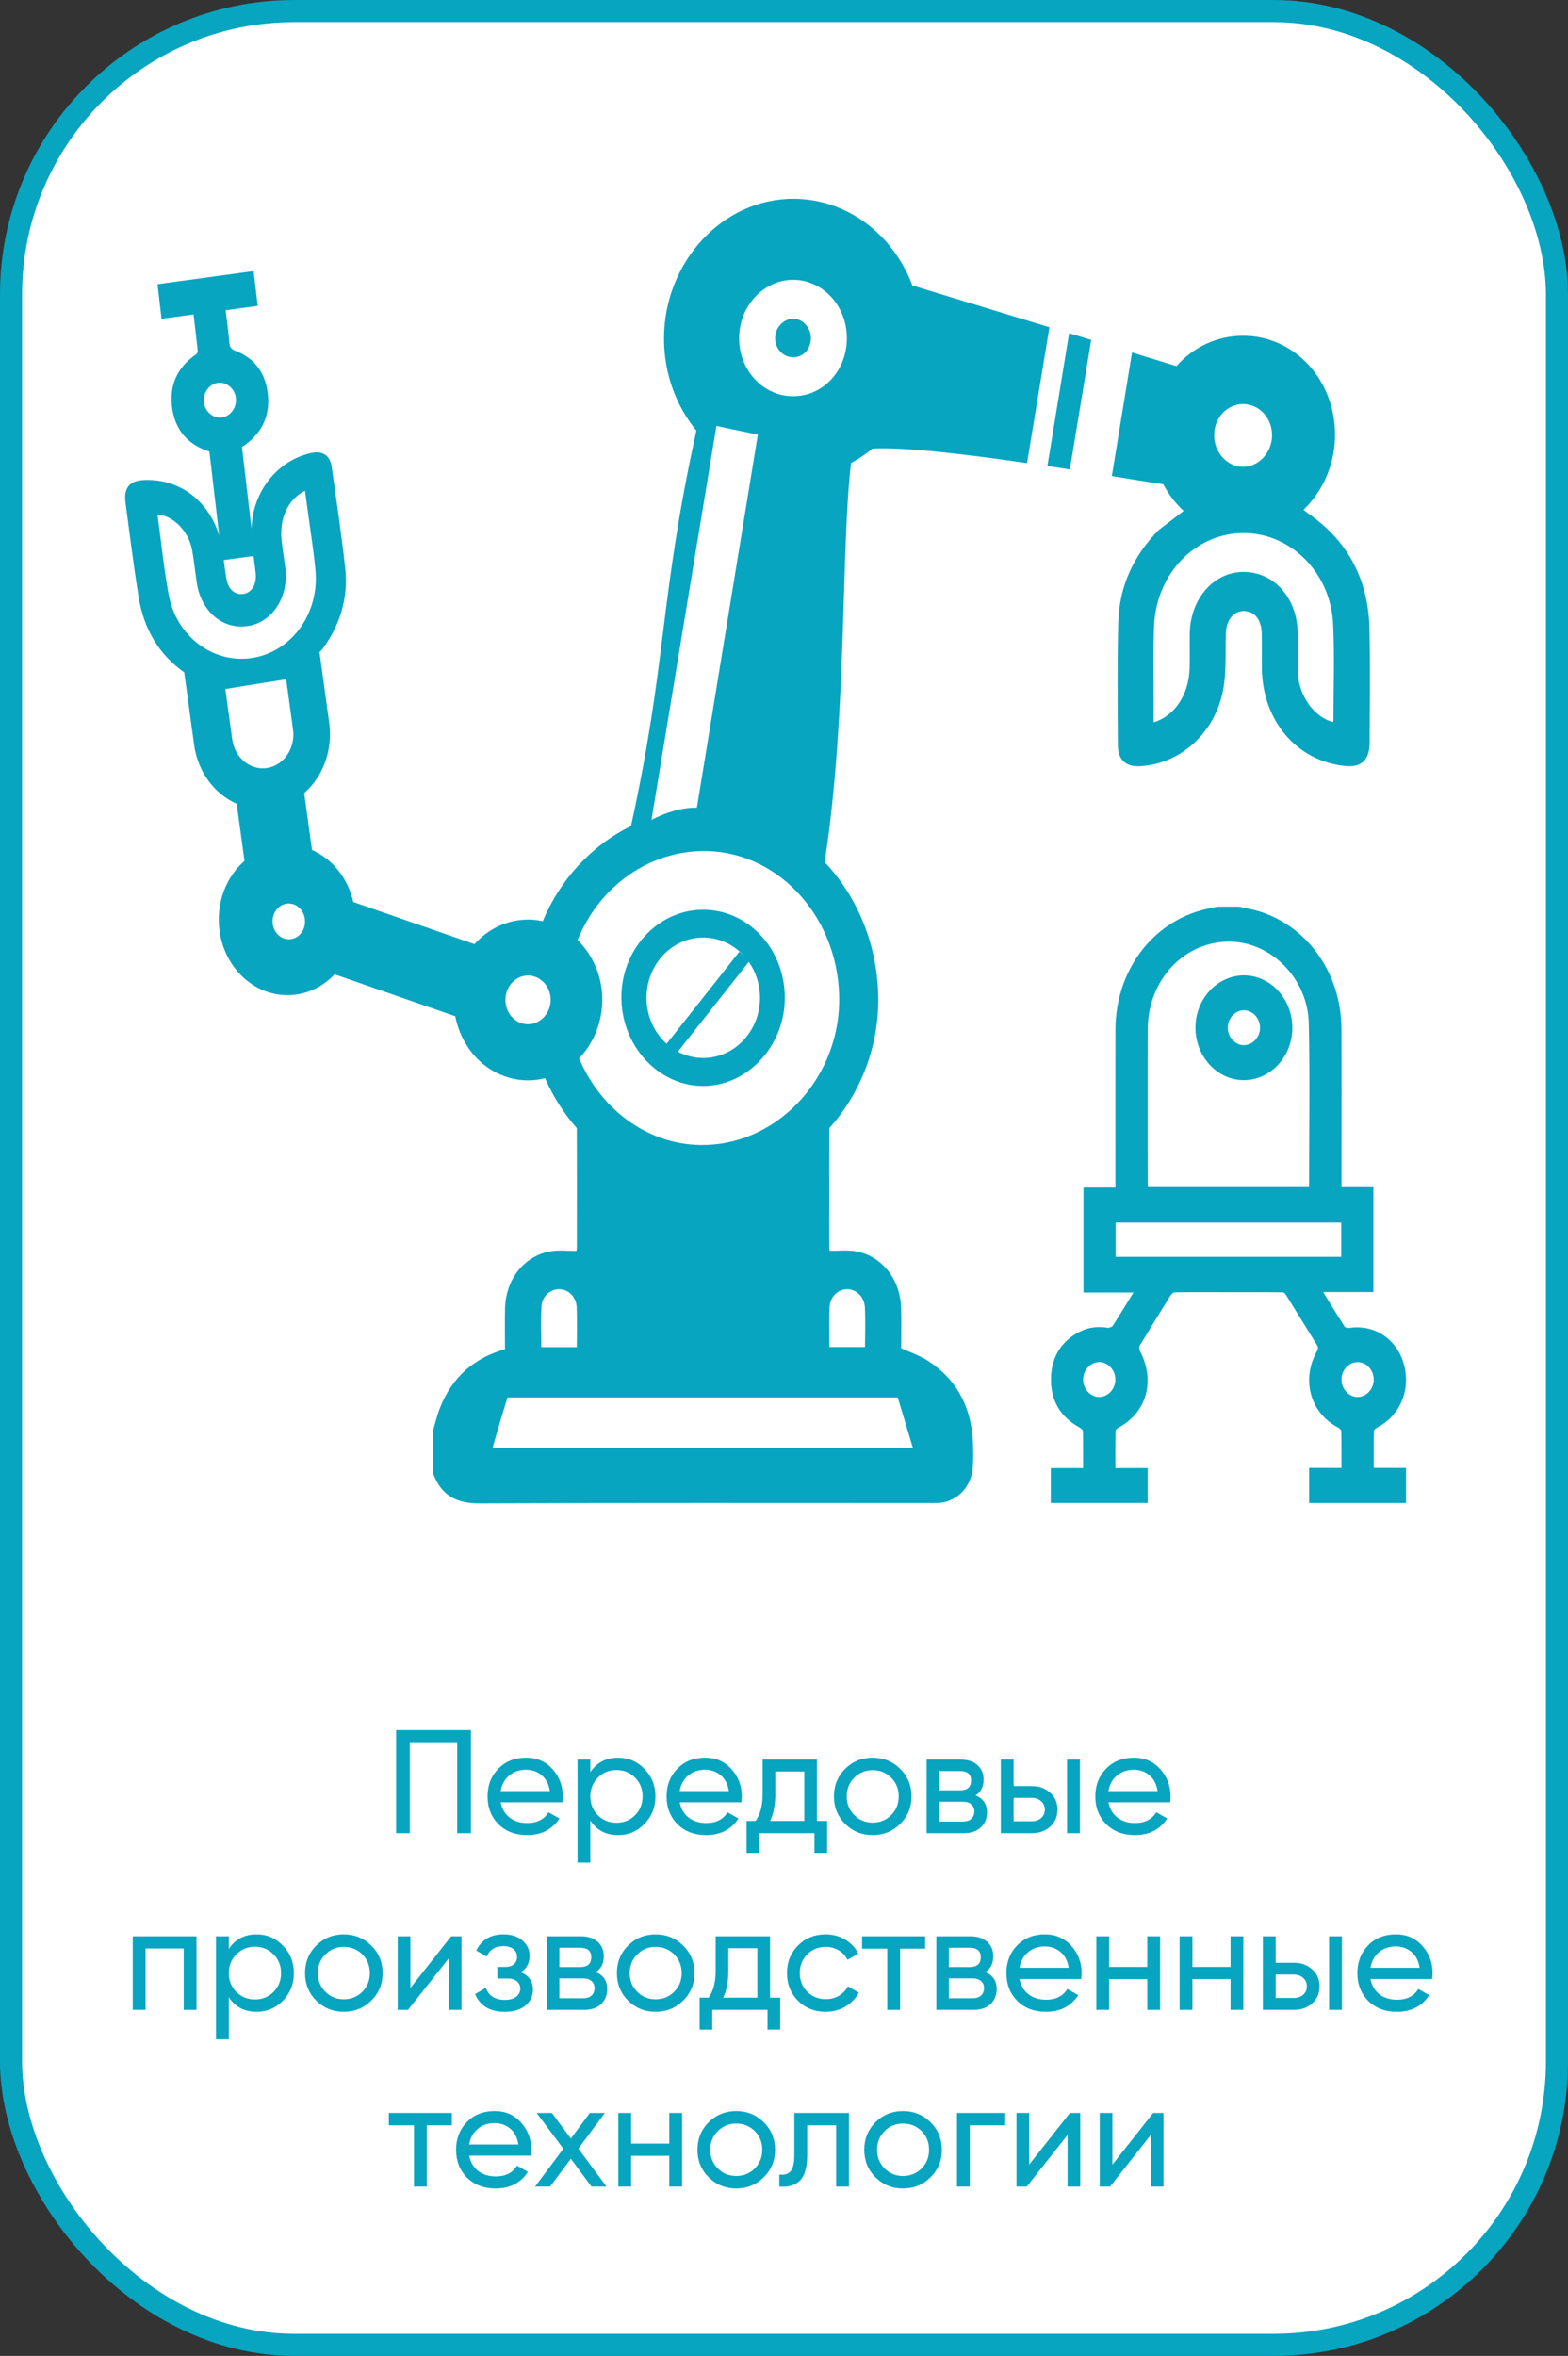
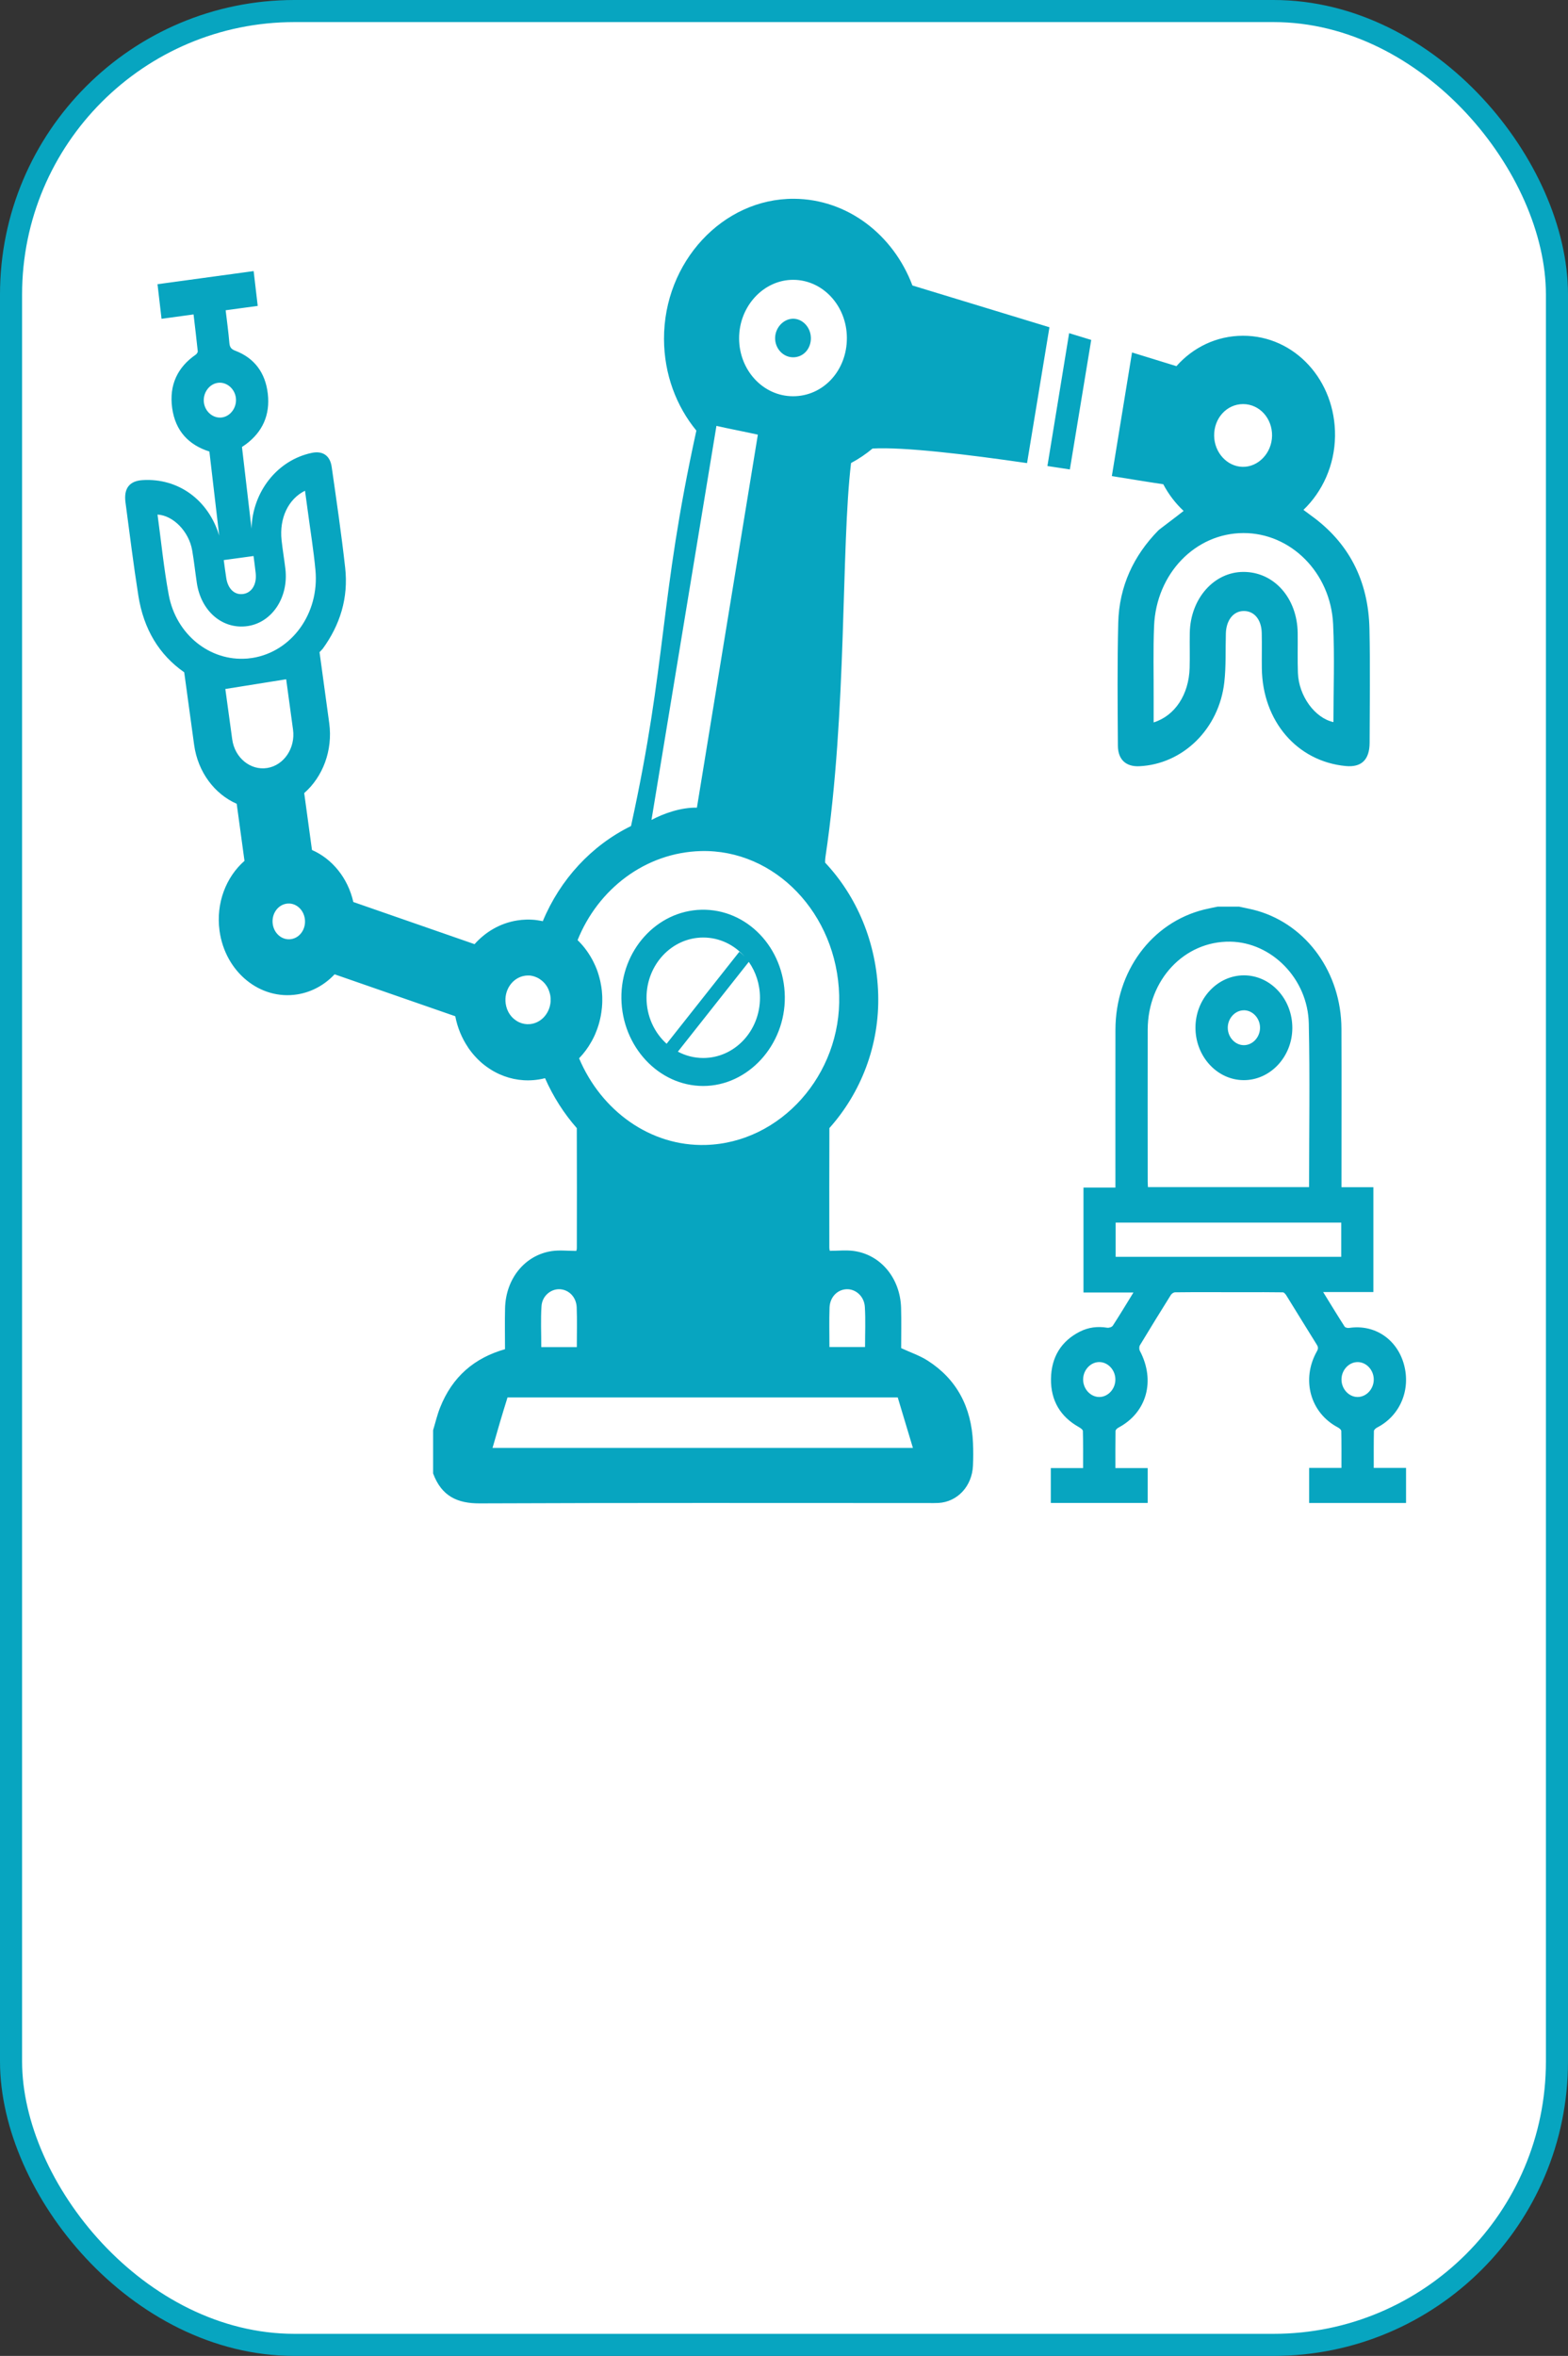
<svg xmlns="http://www.w3.org/2000/svg" width="213" height="320" viewBox="0 0 213 320" fill="none">
  <rect x="0" y="0" width="213" height="320" fill="#333333" stroke="none" />
  <rect x="1.5" y="1.5" width="210" height="317" rx="38.5" fill="white" stroke="#07A5C0" stroke-width="3" />
-   <path d="M63.969 235V249H62.109V236.76H55.669V249H53.809V235H63.969ZM68.013 244.8C68.186 245.693 68.593 246.387 69.233 246.88C69.886 247.373 70.686 247.62 71.633 247.62C72.953 247.62 73.913 247.133 74.513 246.16L75.993 247C75.019 248.507 73.553 249.26 71.593 249.26C70.006 249.26 68.713 248.767 67.713 247.78C66.726 246.78 66.233 245.52 66.233 244C66.233 242.493 66.719 241.24 67.693 240.24C68.666 239.24 69.926 238.74 71.473 238.74C72.939 238.74 74.133 239.26 75.053 240.3C75.986 241.327 76.453 242.567 76.453 244.02C76.453 244.273 76.433 244.533 76.393 244.8H68.013ZM71.473 240.38C70.539 240.38 69.766 240.647 69.153 241.18C68.539 241.7 68.159 242.4 68.013 243.28H74.693C74.546 242.333 74.173 241.613 73.573 241.12C72.973 240.627 72.273 240.38 71.473 240.38ZM83.973 238.74C85.373 238.74 86.566 239.253 87.553 240.28C88.54 241.293 89.033 242.533 89.033 244C89.033 245.467 88.54 246.713 87.553 247.74C86.566 248.753 85.373 249.26 83.973 249.26C82.32 249.26 81.059 248.6 80.193 247.28V253H78.453V239H80.193V240.72C81.059 239.4 82.32 238.74 83.973 238.74ZM83.753 247.58C84.753 247.58 85.593 247.24 86.273 246.56C86.953 245.867 87.293 245.013 87.293 244C87.293 242.987 86.953 242.14 86.273 241.46C85.593 240.767 84.753 240.42 83.753 240.42C82.74 240.42 81.893 240.767 81.213 241.46C80.533 242.14 80.193 242.987 80.193 244C80.193 245.013 80.533 245.867 81.213 246.56C81.893 247.24 82.74 247.58 83.753 247.58ZM92.329 244.8C92.502 245.693 92.909 246.387 93.549 246.88C94.202 247.373 95.002 247.62 95.949 247.62C97.269 247.62 98.229 247.133 98.829 246.16L100.309 247C99.336 248.507 97.869 249.26 95.909 249.26C94.322 249.26 93.029 248.767 92.029 247.78C91.042 246.78 90.549 245.52 90.549 244C90.549 242.493 91.036 241.24 92.009 240.24C92.982 239.24 94.242 238.74 95.789 238.74C97.256 238.74 98.449 239.26 99.369 240.3C100.302 241.327 100.769 242.567 100.769 244.02C100.769 244.273 100.749 244.533 100.709 244.8H92.329ZM95.789 240.38C94.856 240.38 94.082 240.647 93.469 241.18C92.856 241.7 92.476 242.4 92.329 243.28H99.009C98.862 242.333 98.489 241.613 97.889 241.12C97.289 240.627 96.589 240.38 95.789 240.38ZM110.979 247.34H112.359V251.68H110.639V249H103.139V251.68H101.419V247.34H102.639C103.279 246.46 103.599 245.227 103.599 243.64V239H110.979V247.34ZM104.619 247.34H109.259V240.62H105.319V243.64C105.319 245.133 105.085 246.367 104.619 247.34ZM122.283 247.74C121.257 248.753 120.01 249.26 118.543 249.26C117.077 249.26 115.83 248.753 114.803 247.74C113.79 246.727 113.283 245.48 113.283 244C113.283 242.52 113.79 241.273 114.803 240.26C115.83 239.247 117.077 238.74 118.543 238.74C120.01 238.74 121.257 239.247 122.283 240.26C123.31 241.273 123.823 242.52 123.823 244C123.823 245.48 123.31 246.727 122.283 247.74ZM118.543 247.56C119.543 247.56 120.383 247.22 121.063 246.54C121.743 245.86 122.083 245.013 122.083 244C122.083 242.987 121.743 242.14 121.063 241.46C120.383 240.78 119.543 240.44 118.543 240.44C117.557 240.44 116.723 240.78 116.043 241.46C115.363 242.14 115.023 242.987 115.023 244C115.023 245.013 115.363 245.86 116.043 246.54C116.723 247.22 117.557 247.56 118.543 247.56ZM132.535 243.86C133.561 244.287 134.075 245.06 134.075 246.18C134.075 247.007 133.795 247.687 133.235 248.22C132.688 248.74 131.901 249 130.875 249H125.875V239H130.475C131.475 239 132.248 239.253 132.795 239.76C133.341 240.253 133.615 240.907 133.615 241.72C133.615 242.68 133.255 243.393 132.535 243.86ZM130.395 240.56H127.575V243.18H130.395C131.408 243.18 131.915 242.733 131.915 241.84C131.915 240.987 131.408 240.56 130.395 240.56ZM130.775 247.42C131.281 247.42 131.668 247.3 131.935 247.06C132.215 246.82 132.355 246.48 132.355 246.04C132.355 245.627 132.215 245.307 131.935 245.08C131.668 244.84 131.281 244.72 130.775 244.72H127.575V247.42H130.775ZM140.173 242.6C141.173 242.6 141.999 242.9 142.653 243.5C143.319 244.087 143.653 244.853 143.653 245.8C143.653 246.747 143.319 247.52 142.653 248.12C141.999 248.707 141.173 249 140.173 249H135.953V239H137.693V242.6H140.173ZM144.953 239H146.693V249H144.953V239ZM140.173 247.38C140.666 247.38 141.079 247.24 141.413 246.96C141.759 246.667 141.933 246.28 141.933 245.8C141.933 245.32 141.759 244.933 141.413 244.64C141.079 244.347 140.666 244.2 140.173 244.2H137.693V247.38H140.173ZM150.571 244.8C150.745 245.693 151.151 246.387 151.791 246.88C152.445 247.373 153.245 247.62 154.191 247.62C155.511 247.62 156.471 247.133 157.071 246.16L158.551 247C157.578 248.507 156.111 249.26 154.151 249.26C152.565 249.26 151.271 248.767 150.271 247.78C149.285 246.78 148.791 245.52 148.791 244C148.791 242.493 149.278 241.24 150.251 240.24C151.225 239.24 152.485 238.74 154.031 238.74C155.498 238.74 156.691 239.26 157.611 240.3C158.545 241.327 159.011 242.567 159.011 244.02C159.011 244.273 158.991 244.533 158.951 244.8H150.571ZM154.031 240.38C153.098 240.38 152.325 240.647 151.711 241.18C151.098 241.7 150.718 242.4 150.571 243.28H157.251C157.105 242.333 156.731 241.613 156.131 241.12C155.531 240.627 154.831 240.38 154.031 240.38ZM26.693 263V273H24.953V264.66H19.773V273H18.033V263H26.693ZM34.861 262.74C36.261 262.74 37.455 263.253 38.441 264.28C39.428 265.293 39.922 266.533 39.922 268C39.922 269.467 39.428 270.713 38.441 271.74C37.455 272.753 36.261 273.26 34.861 273.26C33.208 273.26 31.948 272.6 31.081 271.28V277H29.341V263H31.081V264.72C31.948 263.4 33.208 262.74 34.861 262.74ZM34.642 271.58C35.642 271.58 36.481 271.24 37.161 270.56C37.842 269.867 38.181 269.013 38.181 268C38.181 266.987 37.842 266.14 37.161 265.46C36.481 264.767 35.642 264.42 34.642 264.42C33.628 264.42 32.782 264.767 32.102 265.46C31.422 266.14 31.081 266.987 31.081 268C31.081 269.013 31.422 269.867 32.102 270.56C32.782 271.24 33.628 271.58 34.642 271.58ZM50.438 271.74C49.411 272.753 48.164 273.26 46.698 273.26C45.231 273.26 43.984 272.753 42.958 271.74C41.944 270.727 41.438 269.48 41.438 268C41.438 266.52 41.944 265.273 42.958 264.26C43.984 263.247 45.231 262.74 46.698 262.74C48.164 262.74 49.411 263.247 50.438 264.26C51.464 265.273 51.978 266.52 51.978 268C51.978 269.48 51.464 270.727 50.438 271.74ZM46.698 271.56C47.698 271.56 48.538 271.22 49.218 270.54C49.898 269.86 50.238 269.013 50.238 268C50.238 266.987 49.898 266.14 49.218 265.46C48.538 264.78 47.698 264.44 46.698 264.44C45.711 264.44 44.878 264.78 44.198 265.46C43.518 266.14 43.178 266.987 43.178 268C43.178 269.013 43.518 269.86 44.198 270.54C44.878 271.22 45.711 271.56 46.698 271.56ZM61.289 263H62.689V273H60.969V265.98L55.429 273H54.029V263H55.749V270.02L61.289 263ZM70.738 267.88C71.844 268.333 72.398 269.127 72.398 270.26C72.398 271.1 72.064 271.813 71.398 272.4C70.731 272.973 69.784 273.26 68.558 273.26C66.558 273.26 65.218 272.46 64.538 270.86L65.998 270C66.384 271.093 67.244 271.64 68.578 271.64C69.244 271.64 69.758 271.5 70.118 271.22C70.491 270.927 70.678 270.553 70.678 270.1C70.678 269.7 70.524 269.373 70.218 269.12C69.924 268.867 69.524 268.74 69.018 268.74H67.558V267.16H68.638C69.144 267.16 69.538 267.04 69.818 266.8C70.098 266.547 70.238 266.207 70.238 265.78C70.238 265.353 70.071 265.007 69.738 264.74C69.418 264.473 68.971 264.34 68.398 264.34C67.278 264.34 66.518 264.813 66.118 265.76L64.698 264.94C65.404 263.473 66.638 262.74 68.398 262.74C69.491 262.74 70.351 263.02 70.978 263.58C71.618 264.14 71.938 264.827 71.938 265.64C71.938 266.653 71.538 267.4 70.738 267.88ZM80.943 267.86C81.97 268.287 82.483 269.06 82.483 270.18C82.483 271.007 82.203 271.687 81.643 272.22C81.096 272.74 80.31 273 79.283 273H74.283V263H78.883C79.883 263 80.656 263.253 81.203 263.76C81.75 264.253 82.023 264.907 82.023 265.72C82.023 266.68 81.663 267.393 80.943 267.86ZM78.803 264.56H75.983V267.18H78.803C79.816 267.18 80.323 266.733 80.323 265.84C80.323 264.987 79.816 264.56 78.803 264.56ZM79.183 271.42C79.69 271.42 80.076 271.3 80.343 271.06C80.623 270.82 80.763 270.48 80.763 270.04C80.763 269.627 80.623 269.307 80.343 269.08C80.076 268.84 79.69 268.72 79.183 268.72H75.983V271.42H79.183ZM92.801 271.74C91.774 272.753 90.528 273.26 89.061 273.26C87.594 273.26 86.348 272.753 85.321 271.74C84.308 270.727 83.801 269.48 83.801 268C83.801 266.52 84.308 265.273 85.321 264.26C86.348 263.247 87.594 262.74 89.061 262.74C90.528 262.74 91.774 263.247 92.801 264.26C93.828 265.273 94.341 266.52 94.341 268C94.341 269.48 93.828 270.727 92.801 271.74ZM89.061 271.56C90.061 271.56 90.901 271.22 91.581 270.54C92.261 269.86 92.601 269.013 92.601 268C92.601 266.987 92.261 266.14 91.581 265.46C90.901 264.78 90.061 264.44 89.061 264.44C88.074 264.44 87.241 264.78 86.561 265.46C85.881 266.14 85.541 266.987 85.541 268C85.541 269.013 85.881 269.86 86.561 270.54C87.241 271.22 88.074 271.56 89.061 271.56ZM104.602 271.34H105.982V275.68H104.262V273H96.762V275.68H95.042V271.34H96.262C96.902 270.46 97.222 269.227 97.222 267.64V263H104.602V271.34ZM98.242 271.34H102.882V264.62H98.942V267.64C98.942 269.133 98.708 270.367 98.242 271.34ZM112.166 273.26C110.66 273.26 109.406 272.76 108.406 271.76C107.406 270.747 106.906 269.493 106.906 268C106.906 266.507 107.406 265.26 108.406 264.26C109.406 263.247 110.66 262.74 112.166 262.74C113.153 262.74 114.04 262.98 114.826 263.46C115.613 263.927 116.2 264.56 116.586 265.36L115.126 266.2C114.873 265.667 114.48 265.24 113.946 264.92C113.426 264.6 112.833 264.44 112.166 264.44C111.166 264.44 110.326 264.78 109.646 265.46C108.98 266.14 108.646 266.987 108.646 268C108.646 269 108.98 269.84 109.646 270.52C110.326 271.2 111.166 271.54 112.166 271.54C112.833 271.54 113.433 271.387 113.966 271.08C114.5 270.76 114.906 270.333 115.186 269.8L116.666 270.66C116.24 271.447 115.626 272.08 114.826 272.56C114.026 273.027 113.14 273.26 112.166 273.26ZM125.668 263V264.68H122.268V273H120.528V264.68H117.108V263H125.668ZM133.853 267.86C134.88 268.287 135.393 269.06 135.393 270.18C135.393 271.007 135.113 271.687 134.553 272.22C134.006 272.74 133.22 273 132.193 273H127.193V263H131.793C132.793 263 133.566 263.253 134.113 263.76C134.66 264.253 134.933 264.907 134.933 265.72C134.933 266.68 134.573 267.393 133.853 267.86ZM131.713 264.56H128.893V267.18H131.713C132.726 267.18 133.233 266.733 133.233 265.84C133.233 264.987 132.726 264.56 131.713 264.56ZM132.093 271.42C132.6 271.42 132.986 271.3 133.253 271.06C133.533 270.82 133.673 270.48 133.673 270.04C133.673 269.627 133.533 269.307 133.253 269.08C132.986 268.84 132.6 268.72 132.093 268.72H128.893V271.42H132.093ZM138.491 268.8C138.665 269.693 139.071 270.387 139.711 270.88C140.365 271.373 141.165 271.62 142.111 271.62C143.431 271.62 144.391 271.133 144.991 270.16L146.471 271C145.498 272.507 144.031 273.26 142.071 273.26C140.485 273.26 139.191 272.767 138.191 271.78C137.205 270.78 136.711 269.52 136.711 268C136.711 266.493 137.198 265.24 138.171 264.24C139.145 263.24 140.405 262.74 141.951 262.74C143.418 262.74 144.611 263.26 145.531 264.3C146.465 265.327 146.931 266.567 146.931 268.02C146.931 268.273 146.911 268.533 146.871 268.8H138.491ZM141.951 264.38C141.018 264.38 140.245 264.647 139.631 265.18C139.018 265.7 138.638 266.4 138.491 267.28H145.171C145.025 266.333 144.651 265.613 144.051 265.12C143.451 264.627 142.751 264.38 141.951 264.38ZM155.851 263H157.591V273H155.851V268.82H150.671V273H148.931V263H150.671V267.16H155.851V263ZM167.16 263H168.9V273H167.16V268.82H161.98V273H160.24V263H161.98V267.16H167.16V263ZM175.769 266.6C176.769 266.6 177.595 266.9 178.249 267.5C178.915 268.087 179.249 268.853 179.249 269.8C179.249 270.747 178.915 271.52 178.249 272.12C177.595 272.707 176.769 273 175.769 273H171.549V263H173.289V266.6H175.769ZM180.549 263H182.289V273H180.549V263ZM175.769 271.38C176.262 271.38 176.675 271.24 177.009 270.96C177.355 270.667 177.529 270.28 177.529 269.8C177.529 269.32 177.355 268.933 177.009 268.64C176.675 268.347 176.262 268.2 175.769 268.2H173.289V271.38H175.769ZM186.167 268.8C186.34 269.693 186.747 270.387 187.387 270.88C188.04 271.373 188.84 271.62 189.787 271.62C191.107 271.62 192.067 271.133 192.667 270.16L194.147 271C193.174 272.507 191.707 273.26 189.747 273.26C188.16 273.26 186.867 272.767 185.867 271.78C184.88 270.78 184.387 269.52 184.387 268C184.387 266.493 184.874 265.24 185.847 264.24C186.82 263.24 188.08 262.74 189.627 262.74C191.094 262.74 192.287 263.26 193.207 264.3C194.14 265.327 194.607 266.567 194.607 268.02C194.607 268.273 194.587 268.533 194.547 268.8H186.167ZM189.627 264.38C188.694 264.38 187.92 264.647 187.307 265.18C186.694 265.7 186.314 266.4 186.167 267.28H192.847C192.7 266.333 192.327 265.613 191.727 265.12C191.127 264.627 190.427 264.38 189.627 264.38ZM61.381 287V288.68H57.981V297H56.241V288.68H52.821V287H61.381ZM63.735 292.8C63.909 293.693 64.315 294.387 64.955 294.88C65.609 295.373 66.409 295.62 67.355 295.62C68.675 295.62 69.635 295.133 70.235 294.16L71.715 295C70.742 296.507 69.275 297.26 67.315 297.26C65.729 297.26 64.435 296.767 63.435 295.78C62.449 294.78 61.955 293.52 61.955 292C61.955 290.493 62.442 289.24 63.415 288.24C64.389 287.24 65.649 286.74 67.195 286.74C68.662 286.74 69.855 287.26 70.775 288.3C71.709 289.327 72.175 290.567 72.175 292.02C72.175 292.273 72.155 292.533 72.115 292.8H63.735ZM67.195 288.38C66.262 288.38 65.489 288.647 64.875 289.18C64.262 289.7 63.882 290.4 63.735 291.28H70.415C70.269 290.333 69.895 289.613 69.295 289.12C68.695 288.627 67.995 288.38 67.195 288.38ZM82.387 297H80.347L77.547 293.22L74.727 297H72.687L76.527 291.86L72.907 287H74.967L77.547 290.48L80.127 287H82.167L78.567 291.84L82.387 297ZM90.92 287H92.66V297H90.92V292.82H85.74V297H84V287H85.74V291.16H90.92V287ZM103.748 295.74C102.722 296.753 101.475 297.26 100.008 297.26C98.542 297.26 97.295 296.753 96.268 295.74C95.255 294.727 94.748 293.48 94.748 292C94.748 290.52 95.255 289.273 96.268 288.26C97.295 287.247 98.542 286.74 100.008 286.74C101.475 286.74 102.722 287.247 103.748 288.26C104.775 289.273 105.288 290.52 105.288 292C105.288 293.48 104.775 294.727 103.748 295.74ZM100.008 295.56C101.008 295.56 101.848 295.22 102.528 294.54C103.208 293.86 103.548 293.013 103.548 292C103.548 290.987 103.208 290.14 102.528 289.46C101.848 288.78 101.008 288.44 100.008 288.44C99.022 288.44 98.188 288.78 97.508 289.46C96.828 290.14 96.488 290.987 96.488 292C96.488 293.013 96.828 293.86 97.508 294.54C98.188 295.22 99.022 295.56 100.008 295.56ZM115.328 287V297H113.588V288.68H109.648V292.76C109.648 294.4 109.315 295.547 108.648 296.2C107.995 296.84 107.068 297.107 105.868 297V295.36C106.548 295.453 107.055 295.307 107.388 294.92C107.735 294.52 107.908 293.787 107.908 292.72V287H115.328ZM126.405 295.74C125.378 296.753 124.131 297.26 122.665 297.26C121.198 297.26 119.951 296.753 118.925 295.74C117.911 294.727 117.405 293.48 117.405 292C117.405 290.52 117.911 289.273 118.925 288.26C119.951 287.247 121.198 286.74 122.665 286.74C124.131 286.74 125.378 287.247 126.405 288.26C127.431 289.273 127.945 290.52 127.945 292C127.945 293.48 127.431 294.727 126.405 295.74ZM122.665 295.56C123.665 295.56 124.505 295.22 125.185 294.54C125.865 293.86 126.205 293.013 126.205 292C126.205 290.987 125.865 290.14 125.185 289.46C124.505 288.78 123.665 288.44 122.665 288.44C121.678 288.44 120.845 288.78 120.165 289.46C119.485 290.14 119.145 290.987 119.145 292C119.145 293.013 119.485 293.86 120.165 294.54C120.845 295.22 121.678 295.56 122.665 295.56ZM136.556 287V288.68H131.736V297H129.996V287H136.556ZM145.342 287H146.742V297H145.022V289.98L139.482 297H138.082V287H139.802V294.02L145.342 287ZM156.65 287H158.05V297H156.33V289.98L150.79 297H149.39V287H151.11V294.02L156.65 287Z" fill="#07A5C0" />
  <path fill-rule="evenodd" clip-rule="evenodd" d="M29.577 52.002C28.405 52.172 27.548 53.38 27.694 54.647C27.846 55.947 29 56.892 30.197 56.695C31.366 56.504 32.206 55.282 32.038 54.018C31.87 52.754 30.745 51.833 29.577 52.002ZM186.614 187.389C186.619 186.11 185.635 185.025 184.45 185.01C183.267 184.992 182.256 186.051 182.231 187.33C182.206 188.639 183.221 189.757 184.431 189.751C185.613 189.745 186.608 188.668 186.614 187.389ZM151.514 187.386C151.52 186.107 150.533 185.025 149.351 185.007C148.171 184.992 147.157 186.051 147.135 187.33C147.11 188.639 148.127 189.757 149.334 189.751C150.517 189.745 151.512 188.668 151.514 187.386ZM151.55 170.711H182.195V166.066H151.55V170.711V170.711ZM177.826 161.242C177.826 153.771 177.95 146.386 177.788 139.01C177.656 132.93 172.73 127.984 167.112 127.904C160.886 127.814 155.922 133.088 155.908 139.835C155.894 146.717 155.905 153.595 155.908 160.476C155.908 160.729 155.927 160.983 155.938 161.242H177.826ZM168.336 123.151C169.166 123.339 170.007 123.482 170.823 123.721C177.559 125.689 182.192 132.167 182.223 139.716C182.25 146.568 182.228 153.419 182.228 160.27V161.254H186.561V175.493H179.737C180.762 177.154 181.691 178.687 182.656 180.189C182.752 180.338 183.077 180.398 183.281 180.368C186.718 179.852 189.775 181.886 190.718 185.341C191.663 188.8 190.178 192.294 187.093 193.886C186.906 193.981 186.638 194.202 186.636 194.372C186.6 196.024 186.614 197.675 186.614 199.387H190.999V204.148H177.837V199.384H182.223C182.223 197.672 182.237 196.021 182.201 194.369C182.198 194.202 181.931 193.984 181.74 193.883C177.997 191.915 176.732 187.392 178.885 183.552C179.081 183.206 179.086 182.986 178.879 182.652C177.487 180.428 176.12 178.183 174.737 175.953C174.626 175.774 174.428 175.538 174.268 175.535C172.548 175.505 170.828 175.517 169.092 175.517L164.629 175.514C162.926 175.514 161.275 175.502 159.621 175.532C159.425 175.535 159.163 175.711 159.05 175.893C157.631 178.162 156.225 180.44 154.844 182.732C154.737 182.911 154.737 183.281 154.836 183.472C156.988 187.532 155.787 191.867 151.931 193.913C151.762 194.002 151.536 194.211 151.536 194.366C151.509 196.018 151.52 197.672 151.52 199.41H155.905V204.145H142.744V199.41H147.129C147.129 197.672 147.148 196.018 147.101 194.369C147.096 194.175 146.746 193.948 146.517 193.817C144.075 192.434 142.727 190.269 142.768 187.282C142.81 184.301 144.188 182.142 146.685 180.875C147.857 180.279 149.103 180.13 150.395 180.341C150.643 180.383 151.043 180.258 151.173 180.055C152.11 178.615 152.997 177.136 153.97 175.556H147.181V161.308H151.52V160.345C151.52 153.52 151.509 146.696 151.523 139.871C151.539 131.944 156.429 125.322 163.56 123.545C164.174 123.393 164.794 123.28 165.412 123.148H168.336V123.151ZM168.962 137.227C167.78 137.233 166.787 138.309 166.782 139.588C166.779 140.867 167.766 141.952 168.948 141.964C170.161 141.979 171.181 140.873 171.164 139.561C171.148 138.279 170.144 137.218 168.962 137.224V137.227ZM168.995 132.48C172.631 132.489 175.577 135.718 175.552 139.66C175.528 143.55 172.559 146.723 168.951 146.714C165.321 146.705 162.369 143.47 162.394 139.534C162.418 135.647 165.39 132.471 168.995 132.48ZM121.953 189.81H68.943C68.245 192.037 67.567 194.33 66.906 196.67H67.145H87.024H124.012L121.95 189.81H121.953ZM63.571 142.247C62.746 141.025 62.145 139.6 61.845 138.035L45.453 132.34C44.116 133.762 42.374 134.749 40.387 135.068C35.315 135.879 30.583 132.006 29.822 126.422C29.309 122.68 30.709 119.117 33.212 116.929L32.154 109.177C29.171 107.869 26.878 104.896 26.368 101.154L25.431 94.3L25.335 93.585L25.023 91.316C21.622 88.942 19.519 85.478 18.797 80.925C18.13 76.71 17.611 72.47 17.046 68.239C16.793 66.334 17.584 65.323 19.37 65.213C24.257 64.912 28.322 67.938 29.778 72.75L28.444 61.331C25.643 60.443 23.816 58.544 23.386 55.413C22.956 52.292 24.125 49.871 26.583 48.177C26.718 48.082 26.878 47.858 26.864 47.715C26.696 46.072 26.495 44.436 26.294 42.709L21.944 43.303L21.396 38.604L34.455 36.821L35.009 41.55L30.654 42.143C30.831 43.657 31.035 45.109 31.156 46.57C31.208 47.188 31.429 47.435 31.969 47.641C34.516 48.613 36.048 50.586 36.379 53.481C36.713 56.376 35.646 58.669 33.427 60.327C33.234 60.473 33.03 60.601 32.87 60.711L34.166 71.805C34.301 66.749 37.716 62.479 42.363 61.513C43.819 61.212 44.833 61.856 45.056 63.412C45.709 67.977 46.379 72.539 46.889 77.121C47.347 81.221 46.192 84.885 43.838 88.123C43.797 88.179 43.626 88.361 43.383 88.612L43.408 88.609L43.689 90.654L43.769 91.238L44.723 98.224C45.23 101.953 43.832 105.531 41.324 107.725L42.38 115.453C45.106 116.646 47.253 119.228 47.997 122.519L64.464 128.244C65.957 126.568 67.953 125.39 70.249 125.024C70.663 124.958 71.068 124.919 71.47 124.91L71.531 124.907L71.633 124.904H71.787H71.793L71.955 124.907L72.038 124.91L72.115 124.916L72.275 124.922H72.289L72.438 124.931L72.54 124.94L72.595 124.943L72.752 124.961L72.788 124.967L72.909 124.982L73.036 125L73.066 125.006L73.223 125.03L73.281 125.042L73.38 125.059L73.526 125.083L73.537 125.086L73.692 125.119L73.733 125.128C76.095 119.439 80.376 114.815 85.718 112.201C90.649 89.706 89.524 81.641 94.596 58.487C91.873 55.178 90.216 50.831 90.2 46.057C90.164 35.599 98.171 26.953 107.843 27C115.128 27.039 121.352 31.893 123.945 38.777C130.15 40.664 136.357 42.554 142.559 44.45L139.516 62.903C131.382 61.722 122.821 60.69 118.529 60.923C117.625 61.68 116.647 62.339 115.608 62.894C114.227 74.444 115.1 96.533 112.132 116.389C112.093 116.64 112.079 116.902 112.085 117.168C116.363 121.711 119.1 128.02 119.295 135.059C119.491 142.009 116.925 148.464 112.666 153.225C112.642 158.633 112.655 164.042 112.658 169.45C112.658 169.65 112.713 169.847 112.719 169.897C113.865 169.897 114.957 169.769 116.013 169.921C119.659 170.44 122.283 173.627 122.405 177.634C122.46 179.483 122.416 181.334 122.416 183.114C123.695 183.707 124.938 184.119 126.024 184.816C129.935 187.318 131.966 191.089 132.173 195.988C132.217 197.016 132.217 198.051 132.17 199.079C132.046 201.87 130.065 203.999 127.479 204.145C127.002 204.172 126.525 204.157 126.046 204.157C105.754 204.157 85.459 204.115 65.166 204.202C62.145 204.214 59.984 203.239 58.835 200.135V194.259C59.144 193.242 59.384 192.192 59.772 191.214C61.437 186.996 64.439 184.441 68.601 183.26C68.601 181.379 68.562 179.53 68.609 177.685C68.708 173.678 71.297 170.482 74.949 169.933C76.013 169.772 77.115 169.909 78.284 169.909C78.284 169.909 78.358 169.712 78.358 169.516C78.364 164.089 78.38 158.66 78.353 153.231C76.608 151.245 75.144 148.959 74.039 146.448C73.763 146.52 73.48 146.576 73.193 146.624C71.321 146.922 69.494 146.648 67.865 145.915L67.741 145.861L67.716 145.846L67.587 145.786L67.573 145.777L67.438 145.709L67.424 145.706L67.286 145.631H67.281L67.14 145.551H67.135L66.997 145.473L66.986 145.467L66.859 145.393L66.837 145.378L66.718 145.306L66.694 145.288L66.583 145.22L66.547 145.196L66.445 145.128L66.404 145.101L66.31 145.038L66.261 145.002L66.175 144.943L66.117 144.904L66.04 144.847L65.98 144.8L65.908 144.749L65.839 144.695L65.776 144.647L65.701 144.588L65.646 144.546L65.569 144.478L65.522 144.439L65.434 144.367L65.395 144.331L65.302 144.251L65.271 144.221L65.177 144.132L65.15 144.111L65.051 144.012L65.031 143.998L64.924 143.893L64.91 143.881L64.679 143.643V143.64L64.455 143.398L64.442 143.38L64.345 143.273L64.329 143.249L64.235 143.142L64.213 143.115L63.992 142.838L63.926 142.751L63.885 142.698L63.824 142.614L63.78 142.555L63.725 142.477L63.675 142.408L63.626 142.34L63.573 142.262L63.571 142.247ZM30.395 76.075C30.503 76.897 30.61 77.723 30.74 78.54C30.98 80.04 31.917 80.869 33.085 80.672C34.224 80.481 34.894 79.348 34.734 77.863C34.651 77.082 34.541 76.301 34.441 75.523L30.395 76.075V76.075ZM78.463 127.701L78.485 127.722L78.598 127.835L78.664 127.898L78.711 127.948L78.821 128.065L78.835 128.08L78.932 128.184L79.006 128.268L79.042 128.306L79.147 128.426L79.251 128.554L79.337 128.655L79.353 128.676L79.453 128.804L79.549 128.932L79.645 129.061L79.648 129.064L79.742 129.195L79.794 129.269L79.836 129.332L79.929 129.469L79.938 129.484L80.018 129.606L80.056 129.669L80.078 129.702L80.098 129.734L80.136 129.791L80.139 129.794V129.797L80.177 129.863L80.219 129.922V129.928L80.255 129.991L80.26 130L80.293 130.056L80.329 130.125L80.368 130.188L80.384 130.208L80.406 130.253L80.442 130.319L80.478 130.381V130.39L80.55 130.521L80.583 130.59L80.597 130.614L80.61 130.644L80.616 130.659L80.712 130.855L80.748 130.933L80.781 131.001L80.811 131.07L80.817 131.079L80.82 131.085L80.825 131.094L80.847 131.139L80.878 131.21L80.908 131.279L80.919 131.312L80.93 131.335L80.936 131.35L80.969 131.422L80.993 131.493L81.013 131.538L81.024 131.562L81.035 131.583L81.054 131.634L81.082 131.708L81.131 131.854L81.159 131.926L81.186 131.997L81.189 132.003L81.211 132.072L81.214 132.09L81.233 132.146L81.258 132.224L81.263 132.245L81.28 132.298L81.297 132.349L81.305 132.37L81.327 132.444L81.335 132.483L81.349 132.522L81.368 132.597L81.371 132.608L81.388 132.671L81.404 132.725L81.41 132.746L81.432 132.823L81.443 132.871L81.451 132.898L81.468 132.969V132.975L81.49 133.053L81.506 133.13L81.512 133.142L81.528 133.211V133.217L81.531 133.223L81.545 133.291L81.561 133.366L81.57 133.413L81.578 133.446L81.583 133.476L81.591 133.527L81.605 133.604L81.619 133.685L81.622 133.688L81.63 133.732L81.636 133.768L81.652 133.846L81.666 133.926L81.671 133.968L81.677 133.989L81.68 134.007L81.691 134.087L81.702 134.168L81.713 134.248L81.727 134.344L81.74 134.439V134.442L81.749 134.531L81.751 134.537L81.76 134.624V134.636L81.765 134.725L81.773 134.809V134.821L81.782 134.913L81.787 134.994V135.012L81.793 135.089L81.796 135.104L81.798 135.178L81.801 135.193L81.806 135.289L81.809 135.36V135.363V135.384L81.812 135.477V135.548V135.572V135.641L81.815 135.667L81.812 135.73V135.757L81.815 135.849V135.912V135.915V135.945L81.812 136.097V136.136L81.809 136.189L81.806 136.225V136.279L81.804 136.317L81.801 136.41L81.796 136.46V136.463L81.793 136.502L81.787 136.592L81.782 136.639V136.687L81.776 136.735L81.773 136.779L81.771 136.818L81.765 136.869L81.757 136.961L81.751 136.997V137L81.743 137.051L81.735 137.14L81.729 137.176L81.718 137.268L81.71 137.325L81.707 137.352L81.702 137.412L81.688 137.501L81.683 137.528V137.534L81.674 137.593L81.66 137.683L81.655 137.707L81.647 137.772L81.641 137.799L81.633 137.865L81.627 137.883L81.614 137.954L81.597 138.044L81.594 138.059L81.591 138.064L81.578 138.13L81.561 138.22L81.556 138.234L81.542 138.312L81.536 138.327L81.52 138.395V138.407L81.501 138.485L81.481 138.571L81.478 138.58V138.583L81.459 138.658L81.44 138.747L81.437 138.75L81.415 138.834L81.393 138.92L81.368 139.007L81.346 139.09L81.343 139.093V139.096L81.319 139.18L81.294 139.257L81.291 139.266L81.266 139.347H81.263L81.241 139.424L81.236 139.433L81.211 139.516L81.184 139.588V139.594L81.181 139.603L81.153 139.686L81.128 139.752L81.123 139.77L81.095 139.838L81.093 139.853L81.068 139.916L81.062 139.934L81.029 140.02L81.004 140.077L80.966 140.178L80.941 140.238L80.9 140.336L80.878 140.399L80.836 140.494L80.809 140.557L80.767 140.652L80.737 140.715L80.696 140.804L80.665 140.867L80.621 140.956L80.588 141.019L80.544 141.109L80.508 141.174L80.464 141.261L80.428 141.326L80.384 141.41L80.346 141.475C79.88 142.313 79.317 143.076 78.664 143.747C81.66 150.852 88.317 155.738 95.878 155.518C106.054 155.223 114.298 145.971 113.995 135.187C113.684 124.102 105.277 115.337 95.213 115.599C87.653 115.799 81.219 120.778 78.447 127.731L78.463 127.701ZM69.246 137.772C68.962 137.352 68.766 136.854 68.692 136.302C68.444 134.49 69.601 132.805 71.275 132.537C71.399 132.519 71.523 132.504 71.647 132.504H71.663L71.694 132.501H71.74H71.743H71.793H71.817H71.84H71.886H71.892L71.936 132.504H71.966L71.983 132.507L72.03 132.513H72.041L72.077 132.516L72.115 132.522L72.126 132.525L72.173 132.531L72.19 132.537L72.22 132.543L72.264 132.552H72.267L72.314 132.561L72.336 132.567L72.361 132.573L72.407 132.585H72.41L72.454 132.597L72.485 132.603L72.501 132.608L72.548 132.623L72.556 132.626L72.595 132.638L72.631 132.65L72.642 132.656L72.686 132.671L72.7 132.677L72.73 132.689L72.771 132.704H72.774L72.818 132.722L72.84 132.731L72.862 132.74L72.906 132.761H72.909L72.95 132.781L72.978 132.793L72.995 132.802L73.036 132.823L73.044 132.826L73.08 132.844L73.11 132.859L73.121 132.865L73.163 132.889L73.176 132.898L73.204 132.913L73.24 132.936L73.245 132.939L73.284 132.966L73.3 132.978L73.323 132.993L73.364 133.02L73.402 133.05L73.424 133.065L73.441 133.077L73.48 133.106L73.485 133.109L73.518 133.133L73.546 133.154L73.557 133.163L73.595 133.193L73.606 133.202L73.634 133.223L73.664 133.249L73.67 133.252L73.706 133.285L73.777 133.354L73.813 133.387L73.832 133.405L73.846 133.419L73.882 133.455L73.888 133.461L73.918 133.491L73.94 133.515L73.951 133.527L73.981 133.563L74.014 133.601L74.039 133.631L74.045 133.637L74.075 133.676L74.105 133.715L74.133 133.753L74.16 133.792L74.177 133.816L74.191 133.834L74.221 133.876L74.224 133.882L74.249 133.92L74.26 133.938L74.268 133.947L74.273 133.956L74.284 133.974H74.287L74.298 133.992L74.309 134.01L74.32 134.028L74.323 134.031L74.331 134.049L74.342 134.069L74.353 134.087L74.359 134.093L74.364 134.108L74.375 134.129L74.386 134.147V134.15L74.409 134.192L74.419 134.212L74.425 134.221L74.43 134.23L74.433 134.236L74.461 134.296L74.472 134.32L74.483 134.341L74.491 134.362L74.494 134.365V134.368L74.499 134.379L74.508 134.4L74.516 134.421L74.519 134.433L74.522 134.439V134.445L74.532 134.469L74.541 134.49L74.546 134.505L74.549 134.511L74.552 134.517L74.557 134.531L74.566 134.555L74.582 134.6L74.59 134.621L74.599 134.645H74.601L74.607 134.666V134.672L74.612 134.69L74.621 134.713L74.624 134.719L74.629 134.734L74.635 134.749L74.637 134.758L74.643 134.782L74.645 134.794L74.651 134.806L74.656 134.83L74.659 134.833L74.665 134.851L74.67 134.868L74.673 134.874L74.679 134.898L74.681 134.913L74.684 134.922L74.69 134.946L74.698 134.97L74.701 134.994L74.703 134.997L74.709 135.017V135.02L74.714 135.038L74.72 135.062L74.723 135.077L74.725 135.086L74.728 135.095L74.731 135.11L74.737 135.134L74.742 135.158L74.745 135.17V135.181L74.75 135.205L74.756 135.229V135.241V135.247V135.253L74.761 135.277L74.764 135.301L74.767 135.325L74.77 135.354L74.775 135.384L74.778 135.411V135.414L74.781 135.441V135.444L74.783 135.474L74.786 135.497V135.5L74.789 135.53L74.792 135.554V135.56L74.794 135.584V135.587V135.611V135.617V135.647V135.667V135.673V135.7V135.721V135.727V135.748V135.757V135.778V135.787V135.814V135.831V135.84V135.885V135.897V135.915V135.924V135.939V135.951V135.977V135.992V136.004L74.792 136.034V136.049V136.064V136.079L74.789 136.094V136.106L74.786 136.121L74.783 136.147V136.159L74.781 136.174L74.778 136.201L74.775 136.213L74.772 136.24L74.77 136.258V136.267L74.767 136.285L74.761 136.311V136.32L74.758 136.338L74.756 136.365L74.753 136.374L74.75 136.395L74.748 136.404L74.745 136.422L74.742 136.428L74.739 136.449L74.734 136.475V136.481L74.728 136.499L74.723 136.529L74.72 136.535L74.714 136.559V136.565L74.709 136.586V136.589L74.703 136.613L74.698 136.639V136.642L74.692 136.666L74.687 136.693L74.681 136.717L74.673 136.744L74.665 136.771L74.656 136.794L74.648 136.818L74.64 136.842V136.845L74.632 136.869L74.626 136.893V136.896L74.618 136.92L74.61 136.94V136.943V136.946L74.601 136.97L74.593 136.991L74.59 136.997L74.582 137.018V137.024L74.574 137.042L74.571 137.048L74.56 137.075L74.552 137.093L74.541 137.125L74.532 137.143L74.519 137.173L74.51 137.191L74.497 137.221L74.488 137.239L74.477 137.265L74.469 137.283L74.455 137.313L74.447 137.331L74.433 137.358L74.425 137.376L74.411 137.403L74.4 137.423L74.386 137.45L74.375 137.471L74.362 137.495L74.351 137.516C74.166 137.85 73.926 138.145 73.645 138.389H73.642L73.62 138.407L73.601 138.422L73.59 138.431L73.582 138.437C73.185 138.768 72.702 138.995 72.17 139.081L71.98 139.105C71.478 139.153 70.991 139.063 70.552 138.866L70.514 138.849L70.505 138.846L70.467 138.828L70.461 138.825L70.42 138.804H70.417L70.376 138.78L70.332 138.756L70.29 138.732L70.285 138.729L70.246 138.705L70.241 138.703L70.205 138.682L70.197 138.676L70.164 138.655L70.153 138.649L70.122 138.628L70.111 138.619L70.084 138.601L70.067 138.589L70.042 138.571L70.026 138.559L70.001 138.542L69.984 138.527L69.963 138.512L69.94 138.497L69.921 138.482L69.899 138.464L69.883 138.452L69.858 138.431L69.844 138.419L69.816 138.398L69.803 138.386L69.775 138.363L69.767 138.354L69.737 138.327L69.728 138.321L69.698 138.291L69.692 138.288L69.659 138.255L69.654 138.252L69.582 138.181L69.513 138.106L69.508 138.1L69.477 138.067L69.472 138.059L69.444 138.026L69.436 138.017L69.37 137.933L69.351 137.906L69.337 137.889L69.317 137.865L69.304 137.847L69.287 137.823L69.271 137.802L69.257 137.781L69.24 137.757L69.246 137.772ZM39.56 127.558C38.358 127.752 37.231 126.836 37.049 125.504C36.867 124.171 37.7 122.94 38.904 122.749C40.109 122.555 41.228 123.476 41.41 124.809C41.592 126.142 40.765 127.367 39.56 127.558V127.558ZM31.545 100.421L30.61 93.585L38.874 92.264L39.805 99.1C40.147 101.593 38.584 103.948 36.302 104.315C34.023 104.678 31.886 102.934 31.545 100.421V100.421ZM33.532 89.455L33.637 89.446C33.86 89.425 34.086 89.399 34.312 89.363C39.648 88.495 43.4 83.314 42.851 77.434C42.603 74.757 42.165 72.1 41.812 69.435C41.691 68.523 41.564 67.613 41.432 66.656C39.147 67.783 37.931 70.401 38.248 73.353C38.389 74.667 38.615 75.97 38.769 77.285C39.215 81.104 37.002 84.491 33.725 85.025C30.315 85.579 27.319 83.081 26.738 79.184C26.517 77.708 26.36 76.221 26.106 74.751C25.663 72.19 23.535 70.013 21.398 69.894C21.895 73.534 22.253 77.199 22.92 80.794C23.923 86.22 28.554 89.846 33.532 89.452V89.455ZM145.233 45.252L148.232 46.171L145.332 63.764L142.283 63.299L145.233 45.252ZM153.78 47.876L159.808 49.734C162.066 47.188 165.257 45.61 168.838 45.604C175.878 45.589 181.448 51.666 181.352 59.247C181.299 63.207 179.635 66.79 177.063 69.256C177.413 69.518 177.746 69.772 178.085 70.016C183.185 73.677 185.889 78.82 186.029 85.418C186.14 90.57 186.065 95.728 186.051 100.883C186.043 103.206 184.938 104.258 182.788 104.049C176.186 103.408 171.503 97.949 171.41 90.776C171.39 89.178 171.432 87.58 171.396 85.982C171.357 84.148 170.373 82.98 168.945 82.992C167.559 83 166.575 84.226 166.523 86.03C166.456 88.242 166.561 90.475 166.313 92.663C165.597 99.02 160.682 103.802 154.761 104.076C152.975 104.16 151.87 103.197 151.856 101.297C151.818 95.731 151.765 90.162 151.903 84.599C152.027 79.625 154.001 75.469 157.336 72.059C157.531 71.859 159.783 70.207 160.784 69.396C159.681 68.371 158.744 67.145 158.019 65.771C156.762 65.598 154.246 65.183 151.035 64.668L153.777 47.876H153.78ZM106.611 135.393C106.534 128.73 101.47 123.435 95.296 123.569C89.213 123.7 84.323 129.114 84.411 135.623C84.502 142.164 89.486 147.501 95.511 147.507C101.611 147.51 106.685 141.973 106.611 135.396V135.393ZM95.53 127.343C97.741 127.343 99.737 128.333 101.139 129.916C100.916 129.684 100.682 129.469 100.437 129.269L90.555 141.773C88.885 140.271 87.824 138.029 87.824 135.524C87.824 131.007 91.272 127.343 95.528 127.343H95.53ZM101.718 130.65C102.672 132.012 103.237 133.697 103.237 135.524C103.237 140.044 99.786 143.705 95.53 143.705C94.293 143.705 93.121 143.395 92.085 142.844L101.718 130.65V130.65ZM94.673 109.702C92.534 109.66 90.213 110.456 88.499 111.372C90.02 102.114 95.836 66.895 97.322 57.846C98.521 58.132 101.793 58.77 102.948 59.039L94.67 109.699L94.673 109.702ZM110.15 45.882C110.128 44.433 108.973 43.234 107.653 43.294C106.385 43.35 105.307 44.54 105.293 45.906C105.277 47.349 106.388 48.535 107.749 48.532C109.136 48.526 110.175 47.378 110.153 45.882H110.15ZM115.042 45.897C115.056 50.345 111.82 53.839 107.7 53.821C103.667 53.803 100.417 50.306 100.401 45.971C100.387 41.6 103.733 37.987 107.774 38.008C111.787 38.029 115.029 41.547 115.042 45.897ZM168.857 54.886C171.073 54.883 172.829 56.794 172.799 59.182C172.769 61.543 170.914 63.478 168.755 63.409C166.669 63.341 164.968 61.468 164.932 59.2C164.894 56.809 166.638 54.892 168.857 54.886ZM156.713 98.125C159.624 97.216 161.495 94.327 161.6 90.743C161.647 89.148 161.592 87.547 161.622 85.952C161.71 81.31 164.902 77.694 168.899 77.682C173.058 77.67 176.222 81.221 176.28 85.982C176.302 87.786 176.247 89.589 176.31 91.39C176.423 94.53 178.606 97.529 181.137 98.081C181.137 93.644 181.305 89.205 181.095 84.789C180.767 77.777 175.326 72.383 168.901 72.404C162.396 72.422 157.077 77.887 156.773 85.004C156.636 88.242 156.727 91.495 156.713 94.741C156.707 95.85 156.713 96.963 156.713 98.128V98.125ZM78.356 182.977C78.356 181.063 78.408 179.316 78.339 177.574C78.284 176.17 77.264 175.162 76.026 175.112C74.825 175.067 73.65 176.021 73.559 177.407C73.438 179.229 73.529 181.069 73.529 182.977H78.353H78.356ZM112.669 182.962H117.509C117.509 181.084 117.592 179.289 117.482 177.512C117.394 176.051 116.206 175.04 114.954 175.115C113.719 175.189 112.735 176.203 112.686 177.619C112.625 179.36 112.672 181.101 112.672 182.962H112.669Z" fill="#07A5C0" />
</svg>